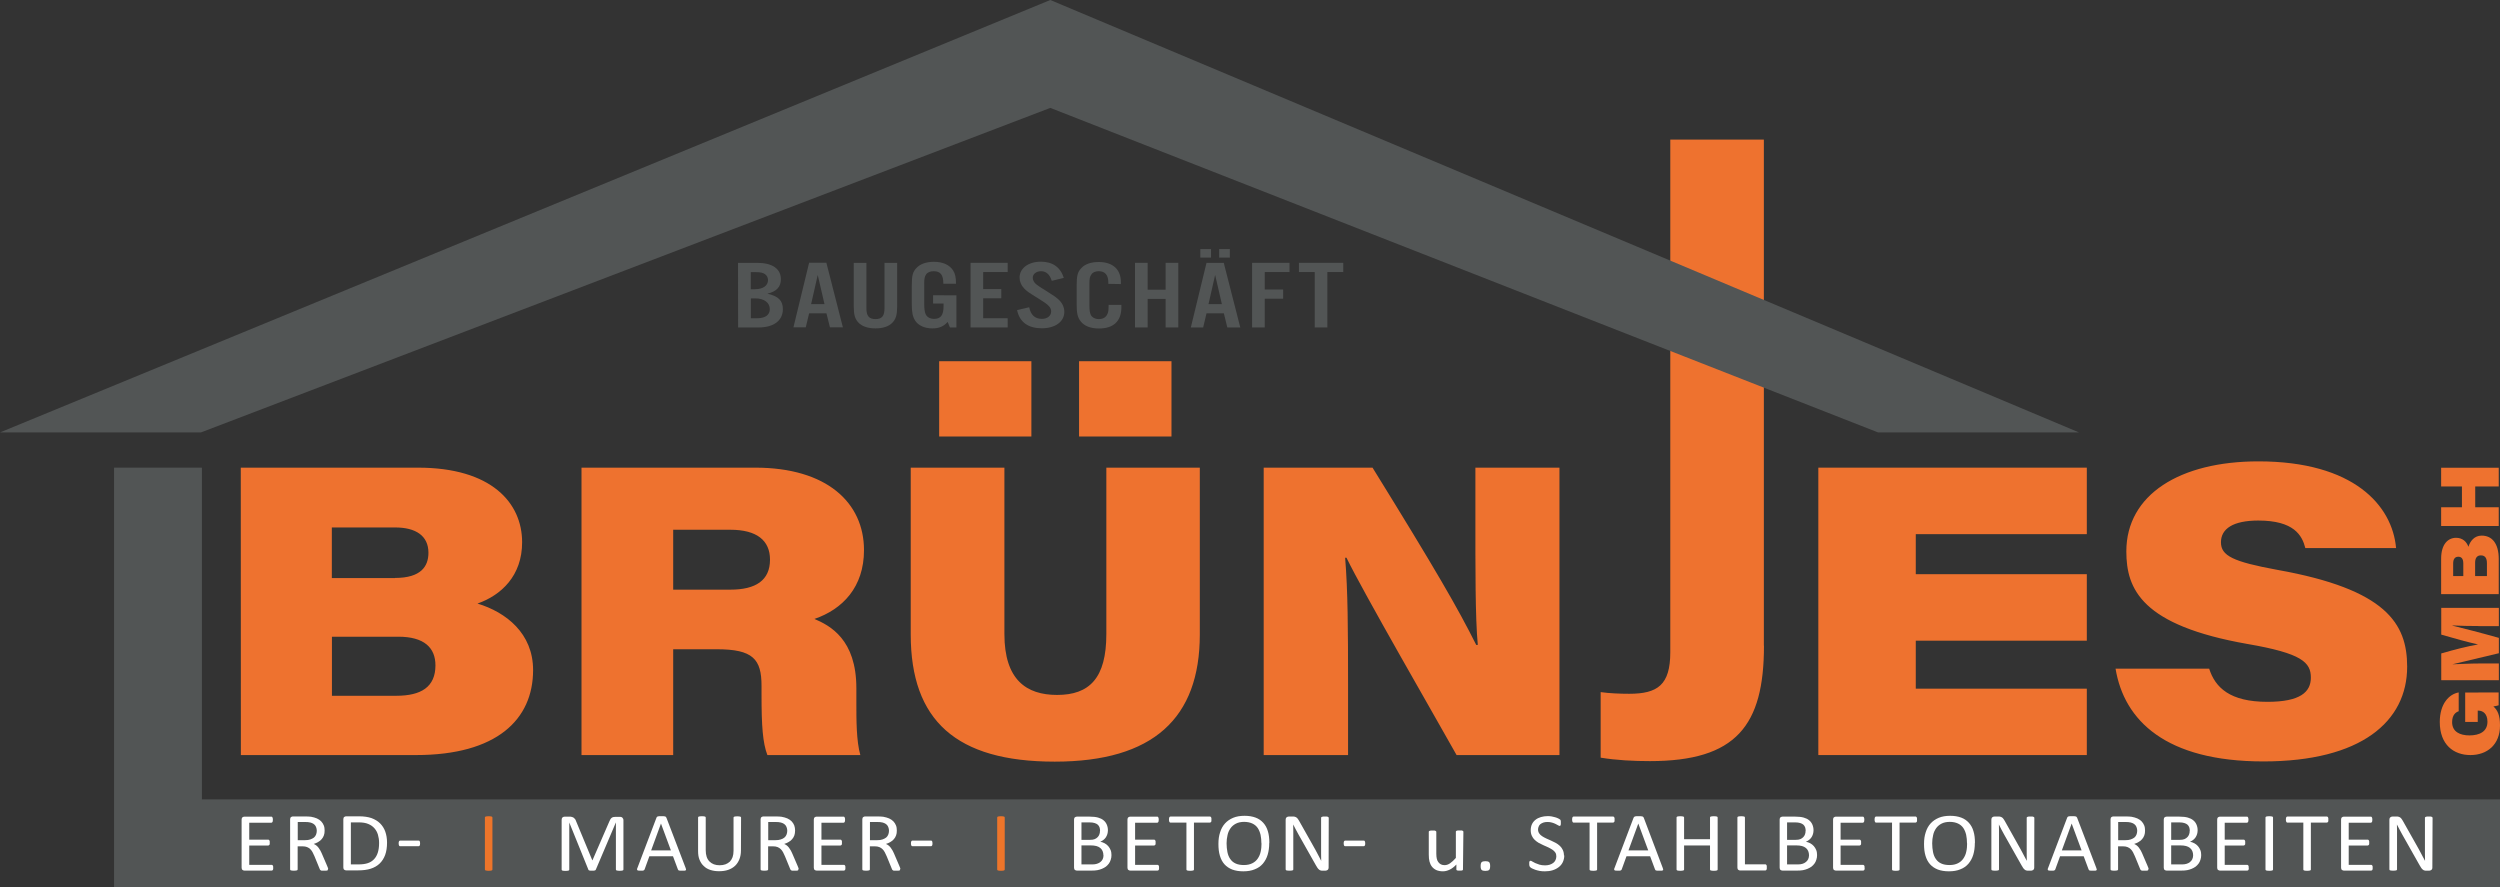
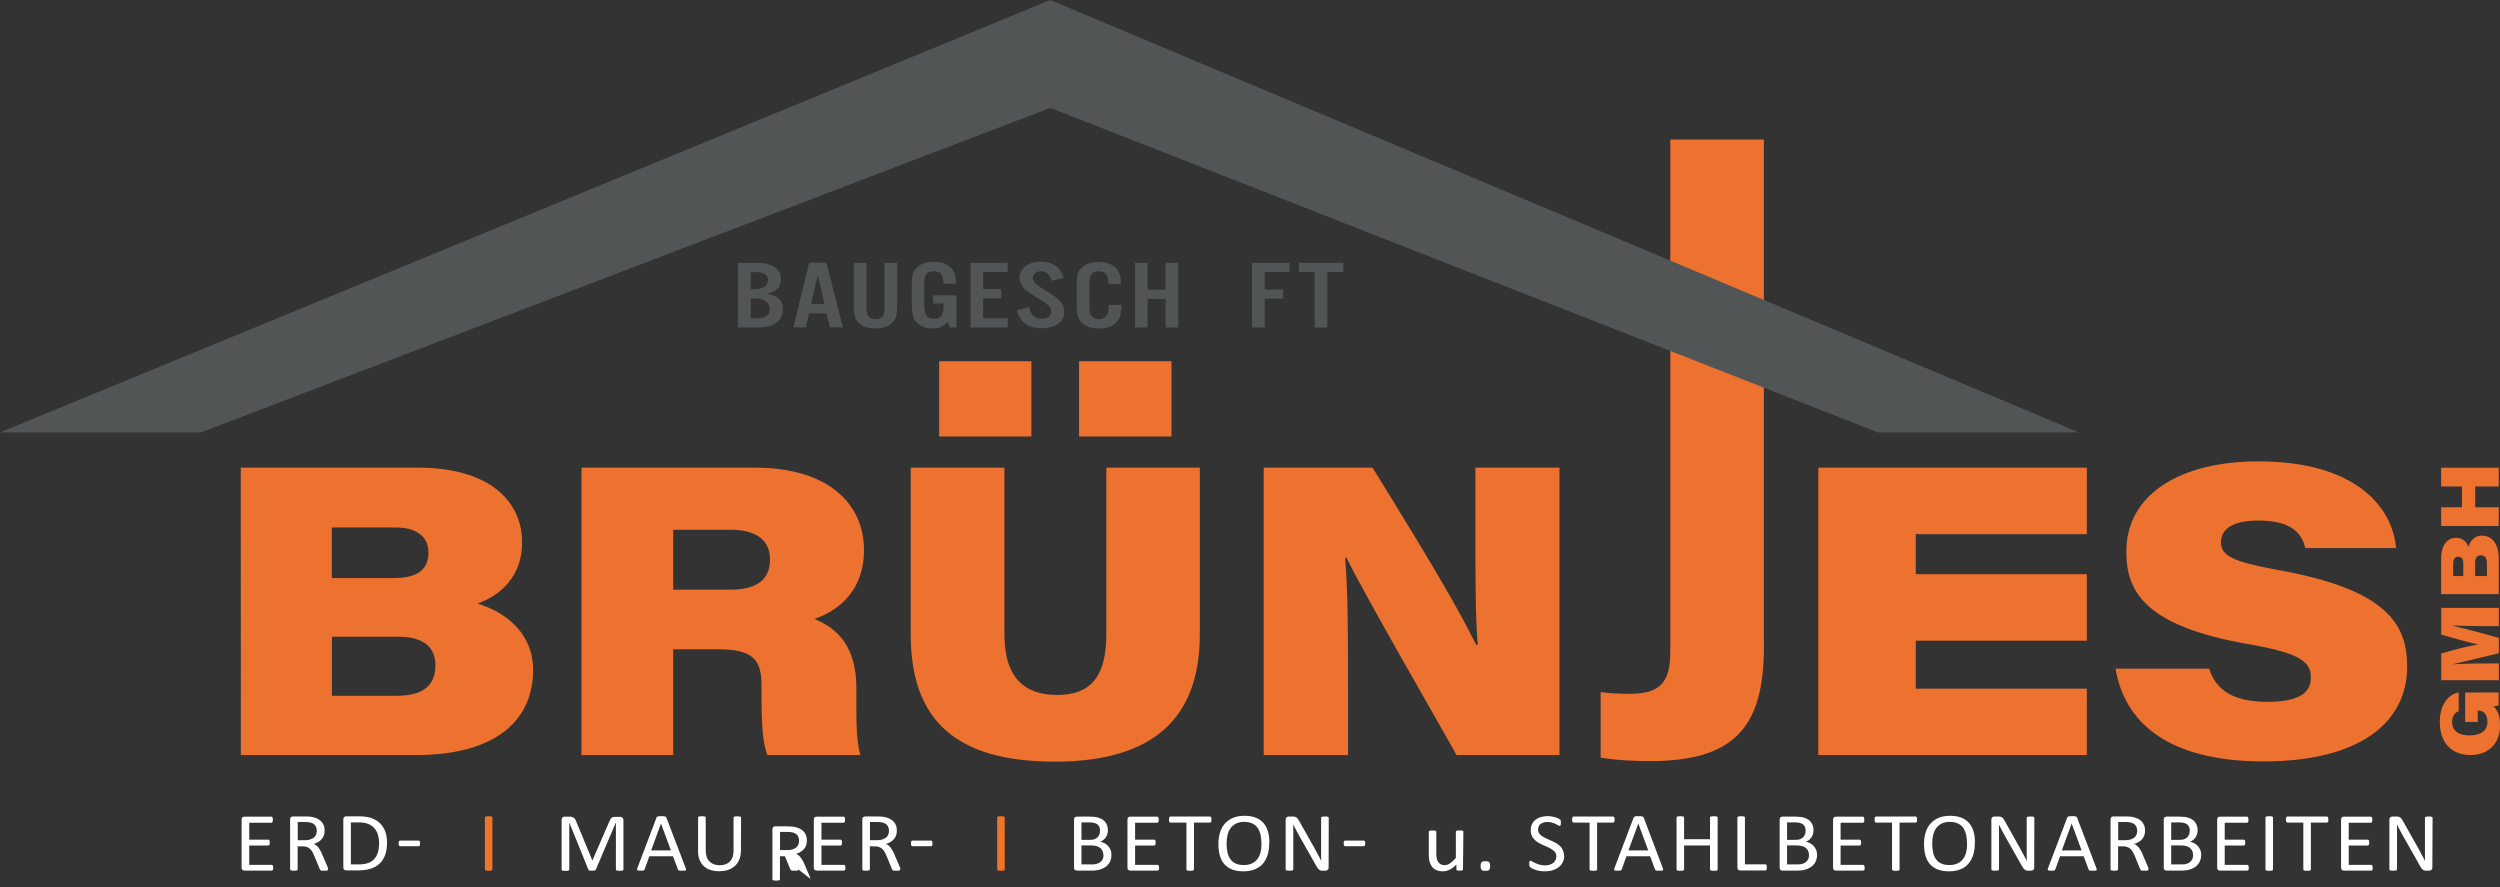
<svg xmlns="http://www.w3.org/2000/svg" id="Ebene_2" data-name="Ebene 2" viewBox="0 0 239.12 84.87">
  <rect x="0" y="0" width="239.12" height="84.87" fill="#333333" stroke="none" />
  <defs>
    <style>
      .cls-1 {
        fill: #fff;
      }

      .cls-2 {
        fill: #ee722f;
      }

      .cls-3 {
        fill: #ee752a;
      }

      .cls-4, .cls-5 {
        fill: none;
      }

      .cls-5 {
        clip-path: url(#clippath);
      }

      .cls-6 {
        fill: #525555;
      }
    </style>
    <clipPath id="clippath">
      <rect class="cls-4" width="239.12" height="84.87" />
    </clipPath>
  </defs>
  <g id="menu_content" data-name="menu content">
    <g>
-       <polygon class="cls-6" points="10.91 44.73 10.91 84.87 239.12 84.87 239.12 76.46 19.31 76.46 19.31 44.73 10.91 44.73" />
      <g class="cls-5">
        <path class="cls-1" d="m26.13,82.98s0,.09,0,.13c0,.04-.02.07-.03.09-.01.03-.03.04-.05.05-.02.01-.04.02-.06.02h-2.61c-.06,0-.13-.02-.18-.06-.06-.04-.09-.11-.09-.22v-4.6c0-.1.03-.18.09-.22.06-.04.12-.06.18-.06h2.58s.04,0,.06.02c.02.01.03.03.04.05.01.02.02.05.03.09,0,.04.01.08.01.13,0,.05,0,.09-.01.13,0,.04-.02.07-.03.09-.01.02-.03.04-.04.05-.02.01-.04.02-.06.02h-2.12v1.62h1.82s.04,0,.06.02c.02.01.04.03.05.05.01.02.02.05.03.09,0,.04,0,.08,0,.13s0,.09,0,.12c0,.04-.01.06-.03.08-.01.02-.03.04-.05.05-.02.01-.04.02-.06.02h-1.82v1.85h2.15s.04,0,.06.02c.02.01.03.03.05.05.01.02.02.05.03.09,0,.04,0,.08,0,.13" />
        <path class="cls-1" d="m31.36,83.16s0,.04-.01.06c0,.02-.03.03-.05.04-.03.01-.07.02-.12.02-.05,0-.12,0-.2,0-.07,0-.13,0-.18,0-.05,0-.08-.01-.11-.03-.03-.01-.05-.03-.07-.05-.02-.02-.03-.05-.04-.08l-.5-1.22c-.06-.14-.12-.26-.18-.38-.06-.12-.14-.22-.22-.3-.09-.09-.19-.15-.31-.2-.12-.05-.26-.07-.42-.07h-.48v2.2s0,.04-.02.06c-.01.02-.03.03-.06.04-.03,0-.06.02-.11.02-.05,0-.11.01-.17.01s-.13,0-.17-.01c-.05,0-.08-.01-.11-.02-.03-.01-.05-.02-.06-.04-.01-.02-.02-.03-.02-.06v-4.78c0-.1.03-.18.09-.22.06-.04.12-.06.18-.06h1.15c.14,0,.25,0,.34.01.09,0,.17.01.24.02.21.04.4.09.56.16.16.07.3.17.41.28.11.11.19.25.25.39.06.15.08.31.08.49s-.02.33-.07.46c-.05.14-.12.26-.21.36-.09.11-.2.2-.33.27-.13.08-.27.14-.43.19.09.04.17.09.24.14.07.06.14.12.2.2.06.08.12.17.18.27.06.1.11.22.17.35l.49,1.14c.04.1.06.16.08.2.01.04.02.07.02.09m-1.09-3.63c0-.2-.05-.37-.14-.51-.1-.14-.25-.24-.48-.3-.07-.02-.15-.03-.24-.04-.09,0-.2-.01-.35-.01h-.61v1.74h.71c.19,0,.36-.02.49-.07s.25-.1.35-.18c.09-.08.16-.17.2-.28.04-.11.07-.22.07-.35" />
        <path class="cls-1" d="m37.02,80.6c0,.45-.06.84-.18,1.17-.12.33-.3.61-.53.83-.23.22-.51.38-.85.49-.34.11-.74.16-1.2.16h-1.15c-.06,0-.13-.02-.18-.06-.06-.04-.09-.11-.09-.22v-4.61c0-.1.03-.18.09-.22.06-.04.12-.06.18-.06h1.23c.47,0,.87.06,1.19.17.32.12.6.28.82.5.22.22.39.48.5.79.11.31.17.66.17,1.05m-.76.03c0-.28-.04-.54-.11-.78-.07-.24-.19-.45-.34-.62-.16-.18-.35-.31-.59-.41-.24-.1-.54-.15-.92-.15h-.74v4.02h.74c.35,0,.64-.04.88-.12.24-.08.44-.21.6-.38.16-.17.28-.38.36-.64.08-.26.12-.56.12-.91" />
        <path class="cls-1" d="m40.18,80.67c0,.1-.01.18-.04.21-.02.04-.06.06-.11.06h-1.75c-.05,0-.09-.02-.11-.06-.02-.04-.04-.11-.04-.21s.01-.17.04-.21c.03-.04.06-.06.11-.06h1.75s.04,0,.06.01c.02,0,.03.02.05.05s.02.05.03.09c0,.03.01.08.01.13" />
        <path class="cls-3" d="m47.1,83.16s0,.04-.02.06c-.01.02-.03.03-.06.04-.03,0-.07.02-.11.02-.05,0-.1.01-.17.01s-.12,0-.17-.01c-.05,0-.08-.01-.11-.02-.03-.01-.05-.02-.06-.04-.01-.02-.02-.03-.02-.06v-4.96s0-.04.02-.06c.01-.02.04-.03.06-.04.03,0,.07-.02.11-.02.05,0,.1-.01.17-.01.07,0,.13,0,.17.01.05,0,.08.02.11.02.03.01.05.02.06.04.01.02.02.03.02.06" />
        <path class="cls-1" d="m59.63,83.16s0,.04-.02.06c-.01.02-.03.03-.06.04-.03,0-.07.02-.11.02-.04,0-.1.01-.17.01s-.12,0-.17-.01c-.05,0-.09-.01-.11-.02-.03-.01-.05-.02-.06-.04-.01-.02-.02-.03-.02-.06v-4.5h0l-1.92,4.52s-.02.03-.04.05c-.02.01-.04.03-.07.03-.03.01-.06.02-.11.02-.04,0-.09,0-.14,0-.06,0-.11,0-.15,0-.04,0-.08-.01-.1-.02-.03,0-.05-.02-.07-.03-.02-.01-.03-.03-.03-.04l-1.83-4.52h0v4.5s0,.04-.02.06c-.01.02-.03.03-.06.04-.03,0-.07.02-.11.02-.05,0-.11.01-.18.01s-.13,0-.17-.01c-.05,0-.08-.01-.11-.02-.03-.01-.05-.02-.06-.04-.01-.02-.02-.03-.02-.06v-4.75c0-.11.03-.19.09-.24.06-.05.13-.07.21-.07h.44c.09,0,.17,0,.24.03.07.02.13.04.18.08s.09.08.13.13c.04.05.06.12.09.19l1.55,3.74h.02l1.62-3.73c.03-.08.07-.15.1-.2.04-.06.08-.1.12-.13.05-.03.09-.06.15-.07.05-.01.12-.02.19-.02h.46s.08,0,.12.02c.04.01.07.03.1.06.03.03.05.06.07.1.02.04.03.09.03.14" />
        <path class="cls-1" d="m65.58,83.02c.02.06.03.11.04.14,0,.04-.01.06-.03.08-.02.02-.06.03-.11.04-.05,0-.12,0-.21,0s-.16,0-.21,0c-.05,0-.09-.01-.12-.02-.03,0-.05-.02-.06-.04-.01-.02-.03-.04-.04-.06l-.47-1.26h-2.26l-.45,1.24s-.02.04-.03.06c-.01.02-.03.03-.06.05-.03.01-.06.02-.11.03-.05,0-.11,0-.19,0s-.15,0-.2-.01c-.05,0-.09-.02-.11-.04-.02-.02-.03-.05-.03-.08,0-.04.01-.08.04-.14l1.82-4.8s.03-.05.04-.07c.02-.02.05-.03.08-.05.04-.01.08-.02.13-.02.06,0,.13,0,.21,0s.16,0,.22,0c.06,0,.11.01.14.02.04.01.07.03.08.05.02.02.04.05.05.07m-.52.56h0l-.94,2.57h1.89l-.95-2.57Z" />
        <path class="cls-1" d="m70.87,81.35c0,.31-.05.59-.15.84-.1.24-.23.45-.41.62-.18.17-.4.3-.66.39-.26.09-.55.13-.88.13-.3,0-.57-.04-.82-.12-.25-.08-.46-.2-.63-.37-.18-.16-.31-.36-.41-.6-.1-.24-.14-.52-.14-.84v-3.2s0-.04.02-.06c.01-.02.03-.03.06-.04.03,0,.07-.02.11-.02.05,0,.1-.01.18-.01.07,0,.12,0,.17.01.05,0,.08.01.11.02.03.01.05.02.06.04.01.02.02.03.02.06v3.12c0,.24.03.45.09.63.06.18.15.33.27.45.12.12.26.21.42.27.16.06.35.09.55.09s.4-.03.56-.09c.16-.06.3-.15.42-.26.11-.12.2-.26.26-.43.06-.17.09-.38.09-.61v-3.16s0-.04.02-.06c.01-.02.03-.03.06-.04.03,0,.07-.02.11-.02.05,0,.1-.01.17-.01.07,0,.12,0,.17.01.05,0,.08.01.11.02.03.01.05.02.06.04.01.02.02.03.02.06" />
-         <path class="cls-1" d="m76.36,83.16s0,.04-.01.06c0,.02-.03.03-.05.04-.03.01-.07.02-.12.02-.05,0-.12,0-.2,0-.07,0-.13,0-.18,0-.05,0-.08-.01-.11-.03-.03-.01-.05-.03-.07-.05-.02-.02-.03-.05-.04-.08l-.5-1.22c-.06-.14-.12-.26-.18-.38-.06-.12-.14-.22-.22-.3-.09-.09-.19-.15-.31-.2-.12-.05-.26-.07-.42-.07h-.48v2.2s0,.04-.02.06c-.01.02-.03.03-.06.04-.03,0-.06.02-.11.02-.05,0-.11.01-.17.01s-.13,0-.17-.01c-.05,0-.08-.01-.11-.02-.03-.01-.05-.02-.06-.04-.01-.02-.02-.03-.02-.06v-4.78c0-.1.03-.18.09-.22.06-.04.12-.06.18-.06h1.15c.14,0,.25,0,.34.01.09,0,.17.01.24.02.21.04.4.09.56.16.16.07.3.17.41.28.11.11.19.25.25.39.05.15.08.31.08.49s-.03.33-.07.46c-.05.14-.12.26-.21.36-.09.11-.2.2-.33.27-.13.08-.27.14-.43.19.09.04.17.09.24.14.07.06.14.12.2.2.06.08.12.17.18.27.06.1.11.22.17.35l.49,1.14c.04.1.06.16.08.2.01.04.02.07.02.09m-1.09-3.63c0-.2-.05-.37-.14-.51-.1-.14-.25-.24-.48-.3-.07-.02-.15-.03-.24-.04-.09,0-.2-.01-.35-.01h-.61v1.74h.71c.19,0,.35-.02.49-.07.14-.04.25-.1.35-.18.09-.08.16-.17.2-.28.04-.11.07-.22.07-.35" />
+         <path class="cls-1" d="m76.36,83.16s0,.04-.01.06c0,.02-.03.03-.05.04-.03.01-.07.02-.12.02-.05,0-.12,0-.2,0-.07,0-.13,0-.18,0-.05,0-.08-.01-.11-.03-.03-.01-.05-.03-.07-.05-.02-.02-.03-.05-.04-.08l-.5-1.22h-.48v2.2s0,.04-.02.06c-.01.02-.03.03-.06.04-.03,0-.06.02-.11.02-.05,0-.11.01-.17.01s-.13,0-.17-.01c-.05,0-.08-.01-.11-.02-.03-.01-.05-.02-.06-.04-.01-.02-.02-.03-.02-.06v-4.78c0-.1.03-.18.09-.22.06-.04.12-.06.18-.06h1.15c.14,0,.25,0,.34.01.09,0,.17.01.24.02.21.04.4.09.56.16.16.07.3.17.41.28.11.11.19.25.25.39.05.15.08.31.08.49s-.03.33-.07.46c-.05.14-.12.26-.21.36-.09.11-.2.2-.33.27-.13.08-.27.14-.43.19.09.04.17.09.24.14.07.06.14.12.2.2.06.08.12.17.18.27.06.1.11.22.17.35l.49,1.14c.04.1.06.16.08.2.01.04.02.07.02.09m-1.09-3.63c0-.2-.05-.37-.14-.51-.1-.14-.25-.24-.48-.3-.07-.02-.15-.03-.24-.04-.09,0-.2-.01-.35-.01h-.61v1.74h.71c.19,0,.35-.02.49-.07.14-.04.25-.1.35-.18.09-.08.16-.17.2-.28.04-.11.07-.22.07-.35" />
        <path class="cls-1" d="m80.86,82.98s0,.09,0,.13c0,.04-.02.07-.03.09-.01.03-.03.04-.05.05-.02.01-.04.02-.06.02h-2.61c-.06,0-.13-.02-.18-.06-.06-.04-.09-.11-.09-.22v-4.6c0-.1.03-.18.09-.22.06-.04.12-.06.18-.06h2.58s.04,0,.06.02c.02.01.03.03.04.05.01.02.02.05.03.09,0,.04.01.08.01.13,0,.05,0,.09-.01.13,0,.04-.02.07-.03.09-.01.02-.03.04-.04.05-.02.01-.04.02-.06.02h-2.12v1.62h1.82s.04,0,.06.02c.02.01.04.03.05.05.01.02.02.05.03.09,0,.04,0,.08,0,.13s0,.09,0,.12c0,.04-.01.06-.03.08-.01.02-.03.04-.05.05-.02.01-.04.02-.06.02h-1.82v1.85h2.15s.04,0,.06.02c.02.01.03.03.05.05.01.02.02.05.03.09,0,.04,0,.08,0,.13" />
        <path class="cls-1" d="m86.09,83.16s0,.04-.01.06c0,.02-.03.03-.05.04-.03.01-.07.02-.12.02-.05,0-.12,0-.2,0-.07,0-.13,0-.18,0-.05,0-.08-.01-.11-.03-.03-.01-.05-.03-.07-.05-.02-.02-.03-.05-.04-.08l-.5-1.22c-.06-.14-.12-.26-.18-.38-.06-.12-.14-.22-.22-.3-.09-.09-.19-.15-.31-.2-.12-.05-.26-.07-.42-.07h-.48v2.2s0,.04-.02.06c-.01.02-.03.03-.06.04-.03,0-.06.02-.11.02-.05,0-.1.01-.17.01s-.13,0-.17-.01c-.05,0-.08-.01-.11-.02-.03-.01-.05-.02-.06-.04-.01-.02-.02-.03-.02-.06v-4.78c0-.1.03-.18.09-.22.06-.04.12-.06.18-.06h1.15c.14,0,.25,0,.34.01.09,0,.17.01.24.02.21.04.4.09.56.16.16.07.3.17.41.28.11.11.19.25.25.39.06.15.08.31.08.49s-.02.33-.07.46c-.05.14-.12.26-.21.36-.09.11-.2.2-.33.27-.13.08-.27.14-.43.19.09.04.17.09.24.14.07.06.14.12.2.2.06.08.12.17.18.27.06.1.11.22.17.35l.49,1.14c.04.1.06.16.08.2.01.04.02.07.02.09m-1.09-3.63c0-.2-.05-.37-.14-.51-.1-.14-.25-.24-.48-.3-.07-.02-.15-.03-.24-.04-.09,0-.2-.01-.35-.01h-.61v1.74h.71c.19,0,.36-.02.49-.07s.25-.1.35-.18c.09-.08.16-.17.2-.28.04-.11.07-.22.07-.35" />
        <path class="cls-1" d="m89.19,80.67c0,.1-.01.18-.04.21-.03.04-.06.06-.11.06h-1.76c-.05,0-.09-.02-.11-.06-.02-.04-.04-.11-.04-.21s.01-.17.04-.21c.03-.04.06-.06.11-.06h1.76s.04,0,.06.01c.02,0,.03.02.05.05s.02.05.03.09c0,.03.01.08.01.13" />
        <path class="cls-3" d="m96.1,83.16s0,.04-.02.06c-.01.02-.03.03-.06.04-.03,0-.07.02-.11.02-.05,0-.11.01-.17.01s-.12,0-.17-.01c-.05,0-.08-.01-.11-.02-.03-.01-.05-.02-.06-.04-.01-.02-.02-.03-.02-.06v-4.96s0-.04.02-.06c.01-.02.03-.03.06-.04.03,0,.07-.02.11-.02.05,0,.1-.01.17-.01.07,0,.13,0,.17.01.05,0,.08.02.11.02.03.01.05.02.06.04.01.02.02.03.02.06" />
        <path class="cls-1" d="m106.31,81.78c0,.16-.02.31-.07.45-.04.14-.1.26-.18.37-.08.11-.17.2-.28.29-.11.08-.24.15-.38.21-.14.06-.29.1-.44.13s-.34.04-.54.04h-1.42c-.06,0-.13-.02-.18-.06-.06-.04-.09-.11-.09-.22v-4.6c0-.1.03-.18.09-.22.06-.04.12-.06.18-.06h1.23c.32,0,.59.03.8.09.21.06.38.14.52.26.14.11.24.25.31.41.07.16.11.34.11.55,0,.12-.02.24-.05.35-.03.11-.08.21-.14.31-.06.09-.14.18-.23.25-.09.07-.2.14-.31.18.15.03.29.08.42.15.13.07.24.16.34.27.1.11.17.24.23.38.06.15.08.31.08.48m-1.09-2.31c0-.13-.02-.24-.05-.34-.04-.1-.09-.19-.17-.26-.08-.07-.18-.12-.31-.16-.12-.04-.29-.06-.5-.06h-.75v1.67h.82c.19,0,.34-.02.45-.07.11-.05.21-.11.28-.19.08-.08.13-.17.17-.28.04-.11.05-.21.05-.33m.33,2.35c0-.15-.03-.29-.08-.41-.05-.12-.13-.22-.23-.3-.1-.08-.22-.14-.37-.18-.15-.04-.34-.06-.56-.06h-.86v1.82h1.05c.16,0,.31-.02.43-.06.12-.04.23-.09.33-.17.09-.07.17-.16.22-.27.05-.11.08-.24.08-.38" />
        <path class="cls-1" d="m110.86,82.98s0,.09,0,.13c0,.04-.02.07-.03.09-.01.03-.03.04-.05.05-.02.01-.04.02-.06.02h-2.61c-.06,0-.13-.02-.18-.06-.06-.04-.09-.11-.09-.22v-4.6c0-.1.03-.18.09-.22.06-.04.12-.06.18-.06h2.58s.04,0,.06.02c.02.01.03.03.04.05.01.02.02.05.03.09,0,.04.01.08.01.13,0,.05,0,.09-.01.13,0,.04-.02.07-.03.09-.01.02-.03.04-.04.05-.02.01-.04.02-.06.02h-2.12v1.62h1.82s.04,0,.06.02c.02.01.04.03.05.05.01.02.02.05.03.09,0,.04,0,.08,0,.13s0,.09,0,.12c0,.04-.01.06-.03.08-.01.02-.03.04-.05.05-.02.01-.04.02-.06.02h-1.82v1.85h2.15s.04,0,.06.02c.02.01.03.03.05.05.01.02.02.05.03.09,0,.04,0,.08,0,.13" />
        <path class="cls-1" d="m115.87,78.39c0,.05,0,.1,0,.13,0,.04-.01.07-.03.09-.01.02-.03.04-.05.05-.02.01-.04.02-.06.02h-1.53v4.48s0,.04-.02.06c-.01.02-.03.03-.06.04-.03,0-.07.02-.11.02-.05,0-.1.01-.17.01s-.13,0-.17-.01c-.05,0-.09-.02-.11-.02-.03-.01-.05-.02-.06-.04-.01-.02-.02-.03-.02-.06v-4.48h-1.53s-.04,0-.06-.02c-.02-.01-.03-.03-.04-.05-.01-.02-.02-.05-.03-.09,0-.04-.01-.08-.01-.13s0-.1.01-.13c0-.04.02-.07.03-.09.01-.02.03-.04.04-.05.02-.01.04-.02.06-.02h3.78s.04,0,.06.02c.02.01.03.03.05.05.01.03.02.06.03.09,0,.04,0,.08,0,.13" />
        <path class="cls-1" d="m121.4,80.62c0,.42-.05.8-.15,1.13-.1.34-.26.62-.46.86-.21.24-.46.42-.78.54-.31.13-.67.19-1.09.19s-.76-.06-1.06-.17c-.3-.12-.54-.28-.74-.5s-.34-.49-.44-.82c-.1-.33-.14-.7-.14-1.13s.05-.78.16-1.11c.1-.33.26-.62.47-.85.21-.23.47-.41.78-.54.31-.13.67-.19,1.09-.19s.75.06,1.05.17c.3.11.54.28.74.5.2.22.35.49.44.81.1.32.14.69.14,1.11m-.76.05c0-.29-.03-.57-.08-.82-.06-.25-.15-.47-.27-.65-.13-.19-.3-.33-.51-.43-.21-.1-.48-.16-.79-.16s-.58.06-.79.17c-.21.11-.39.26-.52.45-.13.19-.23.4-.28.65-.06.25-.09.51-.09.78,0,.3.03.58.08.84.05.25.14.48.27.66.13.19.29.33.51.43.21.1.48.15.8.15s.58-.06.8-.17c.22-.11.39-.26.52-.45.13-.19.23-.41.28-.66.06-.25.08-.52.08-.79" />
        <path class="cls-1" d="m127.08,82.98c0,.05-.01.1-.03.14-.02.04-.04.07-.07.09-.03.02-.06.04-.1.05-.04.01-.08.02-.11.02h-.24c-.08,0-.14,0-.2-.02-.06-.01-.11-.04-.16-.08-.05-.04-.1-.09-.15-.16-.05-.07-.1-.15-.16-.26l-1.66-2.94c-.09-.15-.17-.31-.26-.48-.09-.17-.17-.33-.25-.48h0c0,.19.01.39.01.58,0,.2,0,.4,0,.6v3.12s0,.04-.02.05c-.01.02-.03.03-.06.04-.03,0-.06.02-.11.02-.05,0-.1.01-.18.01s-.13,0-.17-.01c-.05,0-.08-.02-.11-.02s-.05-.02-.06-.04c-.01-.02-.02-.04-.02-.05v-4.76c0-.11.03-.18.1-.23.06-.05.13-.07.21-.07h.36c.08,0,.15,0,.21.02.06.02.11.04.15.07.05.03.09.07.13.13.04.06.09.12.13.2l1.28,2.27c.08.14.15.27.23.41.07.13.14.26.21.39.07.13.13.25.2.38.07.12.13.25.19.37h0c0-.21,0-.43-.01-.66,0-.23,0-.45,0-.66v-2.8s0-.04.02-.05c.01-.02.03-.03.06-.04.03-.01.07-.02.11-.03.05,0,.11,0,.18,0,.07,0,.12,0,.17,0,.05,0,.08.02.11.03.03.01.05.03.06.04.01.02.02.04.02.05" />
        <path class="cls-1" d="m130.58,80.67c0,.1-.01.18-.04.21-.03.04-.06.06-.11.06h-1.76c-.05,0-.09-.02-.11-.06-.02-.04-.04-.11-.04-.21s.01-.17.04-.21c.03-.04.06-.06.11-.06h1.76s.04,0,.06.01c.02,0,.03.02.05.05.01.02.02.05.03.09s.01.08.01.13" />
        <path class="cls-1" d="m139.93,83.16s0,.04-.01.05c-.01.02-.03.03-.05.04-.03.01-.06.02-.1.02-.04,0-.09,0-.15,0-.07,0-.12,0-.16,0-.04,0-.07-.01-.1-.02-.02-.01-.04-.02-.05-.04,0-.01-.01-.03-.01-.05v-.47c-.22.23-.43.39-.64.49-.21.1-.42.16-.64.16-.25,0-.46-.04-.64-.12-.17-.08-.31-.19-.42-.33-.11-.14-.18-.3-.23-.48s-.07-.4-.07-.67v-2.18s0-.04.02-.05c.01-.02.03-.03.06-.04.03-.01.06-.02.11-.03.05,0,.1,0,.17,0s.12,0,.17,0c.05,0,.08.01.11.03.03.01.05.03.06.04.01.01.02.03.02.05v2.09c0,.21.02.38.05.5.03.13.08.23.15.32.07.09.15.16.25.21.1.05.22.07.35.07.17,0,.35-.06.52-.18.17-.12.36-.29.55-.51v-2.51s0-.04.02-.05c.01-.02.03-.03.06-.04.03-.01.06-.02.11-.03.04,0,.1,0,.17,0s.12,0,.17,0c.05,0,.08.01.11.03.03.01.04.03.06.04.01.01.02.03.02.05" />
        <path class="cls-1" d="m142.53,82.83c0,.19-.03.31-.1.38-.07.06-.19.09-.36.09s-.28-.03-.35-.09c-.07-.06-.1-.18-.1-.37s.03-.31.1-.38c.07-.06.19-.09.36-.09s.28.03.35.09c.06.06.1.18.1.37" />
        <path class="cls-1" d="m149.62,81.81c0,.24-.05.46-.14.65-.09.19-.22.35-.39.48-.17.13-.36.23-.59.3-.22.07-.47.1-.73.1-.18,0-.35-.01-.51-.04-.16-.03-.29-.07-.42-.11-.12-.04-.22-.09-.31-.13-.08-.05-.14-.08-.17-.12-.03-.03-.06-.07-.07-.12-.02-.05-.02-.11-.02-.2,0-.06,0-.11,0-.14,0-.04.01-.07.03-.09.01-.03.03-.04.04-.05.02-.01.04-.01.06-.01.04,0,.09.02.16.07.07.04.16.09.28.15.11.05.25.1.4.15.16.05.34.07.55.07.16,0,.3-.02.43-.06.13-.04.24-.1.34-.17.09-.07.17-.16.22-.27.05-.11.08-.23.08-.36,0-.15-.03-.27-.1-.37s-.16-.2-.28-.27c-.12-.08-.25-.15-.39-.22-.15-.06-.3-.13-.45-.2-.15-.07-.3-.14-.45-.22-.14-.08-.27-.18-.39-.29-.12-.11-.21-.24-.28-.39-.07-.15-.11-.33-.11-.54s.04-.41.12-.58c.08-.17.2-.31.34-.42.15-.12.32-.2.52-.26.2-.06.42-.09.66-.09.12,0,.24.01.36.03.12.02.24.05.34.08.11.03.2.07.29.11.08.04.14.08.17.1.03.02.04.04.05.06,0,.01.02.03.02.06,0,.02.01.05.01.08,0,.03,0,.07,0,.12s0,.09,0,.13c0,.04-.01.07-.02.09,0,.02-.02.04-.04.06-.02.01-.03.02-.05.02-.03,0-.08-.02-.15-.06-.07-.04-.14-.08-.24-.13-.1-.05-.21-.09-.34-.13-.13-.04-.28-.06-.44-.06-.15,0-.28.02-.4.06-.11.04-.2.09-.28.15-.07.06-.13.14-.16.23-.04.09-.06.18-.06.28,0,.14.04.27.11.37.07.1.16.2.28.27.12.08.25.15.4.22.15.07.3.13.45.2.15.07.3.14.45.22.15.08.28.18.4.29.12.11.21.24.28.39.07.15.11.33.11.53" />
        <path class="cls-1" d="m154.43,78.39c0,.05,0,.1,0,.13,0,.04-.01.07-.03.09-.01.02-.03.04-.05.05-.02.01-.04.02-.06.02h-1.53v4.48s0,.04-.02.06c-.01.02-.03.03-.06.04-.03,0-.07.02-.11.02-.05,0-.1.01-.17.01-.07,0-.13,0-.17-.01-.05,0-.09-.02-.11-.02-.03-.01-.05-.02-.06-.04-.01-.02-.02-.03-.02-.06v-4.48h-1.53s-.04,0-.06-.02c-.02-.01-.03-.03-.04-.05-.01-.02-.02-.05-.03-.09,0-.04-.01-.08-.01-.13s0-.1.01-.13c0-.04.02-.07.03-.09.01-.02.03-.04.04-.05.02-.01.04-.02.06-.02h3.78s.04,0,.06.02c.02.01.03.03.05.05.01.03.02.06.03.09,0,.04,0,.08,0,.13" />
        <path class="cls-1" d="m159.04,83.02c.02.06.03.11.04.14,0,.04,0,.06-.03.08-.02.02-.06.03-.11.04-.05,0-.12,0-.21,0s-.16,0-.21,0c-.05,0-.09-.01-.12-.02-.03,0-.05-.02-.06-.04-.01-.02-.03-.04-.04-.06l-.47-1.26h-2.26l-.45,1.24s-.02.04-.03.06c-.01.02-.03.03-.06.05-.03.01-.07.02-.11.03-.05,0-.11,0-.19,0s-.15,0-.2-.01c-.05,0-.09-.02-.11-.04-.02-.02-.03-.05-.03-.08,0-.04.01-.08.04-.14l1.82-4.8s.03-.05.05-.07c.02-.02.04-.03.08-.05.03-.01.08-.02.13-.02.05,0,.12,0,.21,0,.09,0,.16,0,.22,0,.06,0,.11.01.14.02.04.01.07.03.09.05.02.02.03.05.05.07m-.52.56h0l-.94,2.57h1.89l-.95-2.57Z" />
        <path class="cls-1" d="m164.29,83.16s0,.04-.02.06c-.01.02-.03.03-.06.04-.03,0-.07.02-.11.02-.05,0-.1.01-.17.01-.07,0-.13,0-.18-.01-.04,0-.08-.01-.11-.02-.03-.01-.05-.02-.06-.04-.01-.02-.02-.03-.02-.06v-2.29h-2.48v2.29s0,.04-.02.06c-.01.02-.03.03-.06.04-.03,0-.07.02-.11.02-.05,0-.1.01-.17.01-.07,0-.12,0-.17-.01-.05,0-.09-.01-.11-.02-.03-.01-.05-.02-.06-.04-.01-.02-.02-.03-.02-.06v-4.96s0-.04.02-.06c.01-.02.03-.03.06-.04.03,0,.07-.02.11-.02.05,0,.11-.01.17-.01.07,0,.13,0,.17.01.05,0,.08.02.11.02.03.01.05.02.06.04.01.02.02.03.02.06v2.07h2.48v-2.07s0-.04.02-.06c.01-.02.03-.03.06-.04.03,0,.06-.02.11-.02.05,0,.1-.01.18-.01.07,0,.12,0,.17.01.05,0,.08.02.11.02.03.01.05.02.06.04.01.02.02.03.02.06" />
        <path class="cls-1" d="m168.99,82.96c0,.05,0,.1,0,.13,0,.04-.01.07-.03.09-.01.03-.03.05-.05.06-.02.01-.04.02-.06.02h-2.4c-.06,0-.13-.02-.18-.06-.06-.04-.09-.11-.09-.22v-4.78s0-.04.02-.06c.01-.02.03-.03.06-.04.03-.01.07-.02.11-.02.05,0,.11-.01.17-.01.07,0,.13,0,.17.01.05,0,.08.01.11.02.03,0,.05.02.06.04.01.02.02.04.02.06v4.47h1.95s.05,0,.06.02c.02.01.03.03.05.05.01.02.02.05.03.09,0,.04,0,.08,0,.14" />
        <path class="cls-1" d="m173.8,81.78c0,.16-.02.31-.07.45-.04.14-.1.26-.18.37-.08.11-.17.2-.28.29-.11.08-.24.15-.38.21-.14.06-.29.1-.44.13-.16.03-.34.04-.54.04h-1.42c-.06,0-.13-.02-.18-.06-.06-.04-.09-.11-.09-.22v-4.6c0-.1.03-.18.09-.22.06-.04.12-.06.18-.06h1.23c.33,0,.59.03.8.09.21.06.38.14.52.26.14.11.24.25.31.41.07.16.11.34.11.55,0,.12-.02.24-.05.35-.03.11-.08.21-.14.31-.06.09-.14.18-.23.25-.09.07-.2.14-.31.18.15.03.29.08.42.15s.24.16.34.27c.1.11.17.24.23.38.06.15.08.31.08.48m-1.09-2.31c0-.13-.02-.24-.05-.34-.04-.1-.09-.19-.17-.26-.08-.07-.18-.12-.31-.16-.12-.04-.29-.06-.5-.06h-.75v1.67h.82c.19,0,.34-.02.45-.07.11-.05.21-.11.28-.19.08-.08.13-.17.17-.28.04-.11.05-.21.05-.33m.33,2.35c0-.15-.03-.29-.08-.41-.05-.12-.13-.22-.23-.3-.1-.08-.22-.14-.37-.18-.15-.04-.34-.06-.56-.06h-.86v1.82h1.05c.16,0,.31-.02.43-.06.12-.04.23-.09.32-.17.09-.07.17-.16.22-.27.05-.11.08-.24.08-.38" />
        <path class="cls-1" d="m178.35,82.98s0,.09,0,.13c0,.04-.02.07-.03.09-.01.03-.03.04-.05.05-.02.01-.04.02-.06.02h-2.61c-.06,0-.13-.02-.18-.06-.06-.04-.09-.11-.09-.22v-4.6c0-.1.03-.18.09-.22.06-.04.12-.06.18-.06h2.58s.04,0,.06.02c.02.01.03.03.04.05.01.02.02.05.03.09,0,.04.01.08.01.13,0,.05,0,.09-.01.13,0,.04-.02.07-.03.09-.01.02-.03.04-.04.05-.02.01-.04.02-.06.02h-2.13v1.62h1.82s.04,0,.06.02c.02.01.04.03.05.05.01.02.02.05.03.09,0,.04,0,.08,0,.13s0,.09,0,.12c0,.04-.01.06-.03.08-.01.02-.03.04-.05.05-.02.01-.04.02-.06.02h-1.82v1.85h2.15s.04,0,.06.02c.02.01.03.03.05.05.02.02.03.05.03.09,0,.04,0,.08,0,.13" />
        <path class="cls-1" d="m183.36,78.39c0,.05,0,.1,0,.13,0,.04-.01.07-.03.09-.01.02-.03.04-.05.05-.02.01-.04.02-.06.02h-1.53v4.48s0,.04-.02.06c-.01.02-.03.03-.06.04-.03,0-.07.02-.11.02-.05,0-.1.01-.17.01-.07,0-.13,0-.17-.01-.05,0-.09-.02-.11-.02-.03-.01-.05-.02-.06-.04-.01-.02-.02-.03-.02-.06v-4.48h-1.53s-.04,0-.06-.02c-.02-.01-.03-.03-.04-.05s-.02-.05-.03-.09c0-.04-.01-.08-.01-.13s0-.1.01-.13c0-.04.02-.07.03-.09.01-.02.03-.04.04-.05.02-.01.04-.02.06-.02h3.78s.04,0,.06.02c.02.01.03.03.05.05.01.03.02.06.03.09,0,.04,0,.08,0,.13" />
        <path class="cls-1" d="m188.89,80.62c0,.42-.05.8-.15,1.13-.1.34-.26.62-.46.86-.21.24-.46.42-.78.54-.31.13-.67.19-1.09.19s-.76-.06-1.06-.17c-.3-.12-.54-.28-.74-.5s-.34-.49-.44-.82c-.1-.33-.14-.7-.14-1.13s.05-.78.16-1.11c.1-.33.26-.62.47-.85.21-.23.47-.41.78-.54.31-.13.67-.19,1.09-.19s.75.06,1.05.17c.3.11.54.28.74.5.2.22.35.49.44.81.1.32.14.69.14,1.11m-.76.05c0-.29-.03-.57-.08-.82-.06-.25-.15-.47-.27-.65-.13-.19-.3-.33-.51-.43-.21-.1-.48-.16-.79-.16s-.58.06-.79.17c-.21.11-.39.26-.52.45-.13.19-.23.4-.28.65-.06.25-.09.51-.09.78,0,.3.03.58.08.84.05.25.14.48.27.66.13.19.29.33.51.43.21.1.48.15.8.15s.58-.06.8-.17c.22-.11.39-.26.52-.45.13-.19.23-.41.28-.66.06-.25.08-.52.08-.79" />
        <path class="cls-1" d="m194.57,82.98c0,.05-.01.1-.03.14-.02.04-.04.07-.07.09-.03.02-.06.04-.1.05-.04.01-.08.02-.11.02h-.24c-.08,0-.14,0-.2-.02-.06-.01-.11-.04-.16-.08-.05-.04-.1-.09-.15-.16-.05-.07-.1-.15-.16-.26l-1.66-2.94c-.09-.15-.17-.31-.26-.48-.09-.17-.17-.33-.24-.48h0c0,.19.01.39.01.58,0,.2,0,.4,0,.6v3.12s0,.04-.02.05c-.01.02-.03.03-.06.04-.03,0-.06.02-.11.02-.05,0-.1.01-.18.01s-.13,0-.17-.01c-.05,0-.08-.02-.11-.02-.03,0-.05-.02-.06-.04-.01-.02-.02-.04-.02-.05v-4.76c0-.11.03-.18.09-.23.06-.05.13-.07.21-.07h.36c.08,0,.15,0,.21.02.06.02.11.04.15.07.05.03.09.07.13.13.04.06.09.12.13.2l1.27,2.27c.08.14.16.27.23.41.07.13.14.26.21.39.07.13.13.25.2.38.07.12.13.25.2.37h0c0-.21,0-.43-.01-.66,0-.23,0-.45,0-.66v-2.8s0-.04.02-.05c.01-.02.03-.03.06-.04.03-.01.07-.02.11-.03.05,0,.11,0,.18,0,.07,0,.12,0,.17,0,.05,0,.08.02.11.03.03.01.05.03.06.04.01.02.02.04.02.05" />
        <path class="cls-1" d="m200.51,83.02c.02.06.03.11.04.14,0,.04,0,.06-.03.08-.02.02-.06.03-.11.04-.05,0-.12,0-.21,0s-.16,0-.21,0c-.05,0-.09-.01-.12-.02-.03,0-.05-.02-.06-.04-.01-.02-.03-.04-.04-.06l-.47-1.26h-2.26l-.45,1.24s-.02.04-.03.06c-.01.02-.03.03-.06.05-.03.01-.06.02-.11.03-.05,0-.11,0-.19,0s-.15,0-.2-.01c-.05,0-.09-.02-.11-.04-.02-.02-.03-.05-.03-.08,0-.04.01-.08.04-.14l1.82-4.8s.03-.05.04-.07c.02-.02.05-.03.08-.05.03-.01.08-.02.13-.02.05,0,.12,0,.21,0s.16,0,.22,0c.06,0,.11.01.14.02.04.01.07.03.08.05.02.02.04.05.05.07m-.52.56h0l-.94,2.57h1.89l-.95-2.57Z" />
        <path class="cls-1" d="m205.48,83.16s0,.04-.01.06c0,.02-.03.03-.05.04-.03.01-.07.02-.12.02-.05,0-.12,0-.2,0-.07,0-.13,0-.18,0-.05,0-.08-.01-.11-.03-.03-.01-.05-.03-.07-.05-.02-.02-.03-.05-.04-.08l-.5-1.22c-.06-.14-.12-.26-.18-.38-.06-.12-.14-.22-.22-.3-.09-.09-.19-.15-.31-.2-.12-.05-.26-.07-.42-.07h-.48v2.2s0,.04-.02.06c-.01.02-.03.03-.06.04-.03,0-.06.02-.11.02-.05,0-.1.01-.17.01s-.13,0-.17-.01c-.05,0-.08-.01-.11-.02-.03-.01-.05-.02-.06-.04-.01-.02-.02-.03-.02-.06v-4.78c0-.1.03-.18.09-.22.06-.04.12-.06.18-.06h1.15c.14,0,.25,0,.34.01.09,0,.17.01.24.02.21.04.4.09.56.16.16.07.3.17.41.28s.19.25.25.39c.06.15.08.31.08.49s-.02.33-.07.46c-.05.14-.12.26-.21.36-.09.11-.2.2-.33.27-.13.08-.27.14-.43.19.09.04.17.09.24.14.07.06.14.12.2.2.06.08.12.17.18.27.06.1.11.22.17.35l.49,1.14c.04.1.06.16.08.2.01.04.02.07.02.09m-1.09-3.63c0-.2-.05-.37-.14-.51-.1-.14-.25-.24-.48-.3-.07-.02-.15-.03-.24-.04-.09,0-.2-.01-.35-.01h-.61v1.74h.71c.19,0,.36-.02.49-.07s.25-.1.35-.18c.09-.08.16-.17.2-.28.04-.11.07-.22.07-.35" />
        <path class="cls-1" d="m210.54,81.78c0,.16-.02.31-.07.45-.04.14-.1.26-.18.37-.08.11-.17.2-.28.29-.11.08-.24.15-.38.21-.14.06-.29.1-.44.13-.16.03-.34.04-.54.04h-1.42c-.06,0-.13-.02-.18-.06-.06-.04-.09-.11-.09-.22v-4.6c0-.1.03-.18.09-.22.06-.04.12-.06.18-.06h1.23c.33,0,.59.03.8.09.21.06.38.14.52.26.14.11.24.25.31.41.07.16.11.34.11.55,0,.12-.02.24-.05.35-.03.11-.08.21-.14.31-.06.09-.14.18-.23.25-.09.07-.2.14-.31.18.15.03.29.08.42.15s.24.16.34.27c.1.11.17.24.23.38.06.15.08.31.08.48m-1.09-2.31c0-.13-.02-.24-.05-.34-.04-.1-.09-.19-.17-.26-.08-.07-.18-.12-.31-.16-.12-.04-.29-.06-.5-.06h-.75v1.67h.82c.19,0,.34-.02.45-.07.11-.05.21-.11.28-.19.08-.08.13-.17.17-.28.04-.11.05-.21.05-.33m.33,2.35c0-.15-.03-.29-.08-.41-.05-.12-.13-.22-.23-.3-.1-.08-.22-.14-.37-.18-.15-.04-.34-.06-.56-.06h-.86v1.82h1.05c.16,0,.31-.02.43-.06.12-.04.23-.09.32-.17.09-.07.17-.16.22-.27.05-.11.08-.24.08-.38" />
        <path class="cls-1" d="m215.09,82.98s0,.09,0,.13c0,.04-.02.07-.03.09-.01.03-.03.04-.05.05-.02.01-.04.02-.06.02h-2.61c-.06,0-.13-.02-.18-.06-.06-.04-.09-.11-.09-.22v-4.6c0-.1.03-.18.09-.22.06-.04.12-.06.18-.06h2.58s.04,0,.06.02c.02.01.03.03.04.05.01.02.02.05.03.09,0,.04.01.08.01.13,0,.05,0,.09-.01.13,0,.04-.02.07-.03.09-.01.02-.03.04-.04.05-.02.01-.04.02-.06.02h-2.13v1.62h1.82s.04,0,.06.02c.02.01.04.03.05.05.01.02.02.05.03.09,0,.04,0,.08,0,.13s0,.09,0,.12c0,.04-.01.06-.03.08-.01.02-.03.04-.05.05-.02.01-.04.02-.06.02h-1.82v1.85h2.15s.04,0,.06.02c.02.01.03.03.05.05.02.02.03.05.03.09,0,.04,0,.08,0,.13" />
        <path class="cls-1" d="m217.41,83.16s0,.04-.02.06c-.01.02-.03.03-.06.04-.03,0-.07.02-.11.02-.05,0-.1.01-.17.01s-.13,0-.17-.01c-.05,0-.09-.01-.11-.02-.03-.01-.05-.02-.06-.04-.01-.02-.02-.03-.02-.06v-4.96s0-.04.02-.06c.01-.02.04-.03.06-.04.03,0,.07-.02.11-.02.05,0,.1-.01.17-.01.07,0,.13,0,.17.01.05,0,.08.02.11.02.03.01.05.02.06.04.01.02.02.03.02.06" />
        <path class="cls-1" d="m222.7,78.39c0,.05,0,.1,0,.13,0,.04-.01.07-.03.09-.01.02-.03.04-.05.05-.02.01-.04.02-.06.02h-1.53v4.48s0,.04-.02.06c-.01.02-.03.03-.06.04-.03,0-.07.02-.11.02-.05,0-.1.01-.17.01-.07,0-.13,0-.17-.01-.05,0-.09-.02-.11-.02-.03-.01-.05-.02-.06-.04-.01-.02-.02-.03-.02-.06v-4.48h-1.53s-.04,0-.06-.02c-.02-.01-.03-.03-.04-.05s-.02-.05-.03-.09c0-.04-.01-.08-.01-.13s0-.1.01-.13c0-.04.02-.07.03-.09.01-.02.03-.04.04-.05.02-.01.04-.02.06-.02h3.78s.04,0,.06.02c.02.01.03.03.05.05.01.03.02.06.03.09,0,.04,0,.08,0,.13" />
        <path class="cls-1" d="m226.94,82.98s0,.09,0,.13c0,.04-.02.07-.03.09-.01.03-.03.04-.05.05-.02.01-.04.02-.06.02h-2.61c-.06,0-.13-.02-.18-.06-.06-.04-.09-.11-.09-.22v-4.6c0-.1.03-.18.09-.22.06-.04.12-.06.18-.06h2.58s.04,0,.06.02c.02.01.03.03.04.05.01.02.02.05.03.09,0,.04.01.08.01.13,0,.05,0,.09-.01.13,0,.04-.02.07-.03.09-.01.02-.03.04-.04.05-.02.01-.04.02-.06.02h-2.12v1.62h1.82s.04,0,.06.02c.02.01.04.03.05.05.01.02.02.05.03.09,0,.04,0,.08,0,.13s0,.09,0,.12c0,.04-.01.06-.03.08-.01.02-.03.04-.05.05-.02.01-.04.02-.06.02h-1.82v1.85h2.15s.04,0,.06.02c.02.01.03.03.05.05.01.02.02.05.03.09,0,.04,0,.08,0,.13" />
        <path class="cls-1" d="m232.65,82.98c0,.05,0,.1-.03.14-.02.04-.04.07-.07.09-.03.02-.06.04-.1.05-.04.01-.08.02-.11.02h-.24c-.08,0-.14,0-.2-.02-.06-.01-.11-.04-.16-.08-.05-.04-.1-.09-.15-.16-.05-.07-.1-.15-.16-.26l-1.66-2.94c-.09-.15-.17-.31-.26-.48-.09-.17-.17-.33-.25-.48h0c0,.19.01.39.01.58,0,.2,0,.4,0,.6v3.12s0,.04-.02.05c-.01.02-.03.03-.06.04s-.06.02-.11.02c-.05,0-.1.01-.17.01s-.13,0-.18-.01c-.05,0-.08-.02-.11-.02s-.05-.02-.06-.04c-.01-.02-.02-.04-.02-.05v-4.76c0-.11.03-.18.1-.23.06-.05.13-.07.21-.07h.36c.08,0,.15,0,.21.02.06.02.11.04.15.07.05.03.09.07.13.13.04.06.09.12.13.2l1.28,2.27c.08.14.15.27.23.41.07.13.14.26.21.39.07.13.13.25.2.38.07.12.13.25.2.37h0c0-.21,0-.43-.01-.66,0-.23,0-.45,0-.66v-2.8s0-.04.02-.05c.01-.02.03-.03.06-.04.03-.01.07-.02.11-.03.05,0,.11,0,.18,0,.07,0,.12,0,.17,0,.05,0,.08.02.11.03.03.01.05.03.06.04.01.02.02.04.02.05" />
        <path class="cls-6" d="m70.59,25.14h1.81c1.47,0,2.29.56,2.29,1.57,0,.73-.41,1.17-1.29,1.38,1.06.24,1.48.67,1.48,1.48,0,1.09-.87,1.75-2.32,1.75h-1.96m1.64-3.66c.74,0,1.22-.34,1.22-.87,0-.23-.11-.44-.29-.57-.2-.14-.45-.19-.9-.19h-.46v1.64h.43Zm.18,2.78c.77,0,1.21-.31,1.21-.87,0-.62-.54-1.03-1.38-1.03h-.43v1.9h.61Z" />
        <path class="cls-6" d="m77.39,29.97l-.32,1.34h-1.18l1.5-6.18h1.65l1.58,6.18h-1.24l-.33-1.34m-.84-3.65l-.63,2.77h1.28l-.64-2.77Z" />
        <path class="cls-6" d="m85.81,25.14v4.19c0,.78-.12,1.18-.45,1.53-.34.36-.91.55-1.62.55s-1.29-.19-1.63-.55c-.33-.35-.45-.75-.45-1.53v-4.19h1.21v4.35c0,.73.25,1.03.87,1.03s.86-.3.86-1.03v-4.35" />
        <path class="cls-6" d="m91.48,28.25v3.07h-.62l-.22-.53c-.4.45-.83.62-1.47.62-.72,0-1.32-.27-1.62-.72-.26-.4-.34-.8-.34-1.65v-1.71c0-.98.09-1.33.46-1.71.34-.37.94-.58,1.65-.58.86,0,1.49.29,1.84.82.2.31.28.69.28,1.28h-1.21c0-.85-.27-1.2-.93-1.2-.32,0-.59.11-.72.31-.14.21-.18.39-.18.89v1.89c0,.51.04.78.13,1.01.13.29.43.46.82.46.63,0,.9-.36.9-1.22v-.25h-1v-.79" />
        <polyline class="cls-6" points="96.38 26.02 94.04 26.02 94.04 27.65 95.77 27.65 95.77 28.53 94.04 28.53 94.04 30.44 96.38 30.44 96.38 31.32 92.83 31.32 92.83 25.14 96.38 25.14" />
        <path class="cls-6" d="m100.6,26.86c-.19-.61-.54-.92-1.03-.92-.45,0-.79.27-.79.63,0,.21.12.45.33.62q.2.18,1.03.68c.66.41.9.58,1.16.83.32.31.5.71.5,1.13,0,.94-.87,1.57-2.15,1.57s-2.12-.56-2.37-1.74l1.16-.27c.15.74.56,1.11,1.21,1.11.53,0,.89-.29.89-.71,0-.39-.25-.64-1.16-1.2-1.09-.68-1.14-.71-1.43-1.01-.28-.29-.43-.65-.43-1.03,0-.89.84-1.52,2.04-1.52,1.12,0,1.87.53,2.19,1.55" />
        <path class="cls-6" d="m106.01,27.15v-.13c0-.71-.32-1.08-.91-1.08-.33,0-.59.11-.71.31-.15.2-.19.39-.19.89v2.06c0,.47.04.71.13.92.12.24.42.4.77.4.45,0,.74-.2.87-.61.05-.16.06-.3.07-.75h1.22v.21c0,1.34-.74,2.05-2.15,2.05-.79,0-1.41-.24-1.75-.69-.29-.38-.38-.74-.38-1.66v-1.73c0-.98.09-1.33.46-1.71.34-.37.92-.57,1.65-.57,1.34,0,2.12.7,2.12,1.92v.19" />
        <polyline class="cls-6" points="109.77 28.59 109.77 31.32 108.56 31.32 108.56 25.14 109.77 25.14 109.77 27.71 111.49 27.71 111.49 25.14 112.7 25.14 112.7 31.32 111.49 31.32 111.49 28.59" />
-         <path class="cls-6" d="m115.4,29.97l-.32,1.35h-1.18l1.5-6.18h1.65l1.58,6.18h-1.24l-.33-1.35m-1.23-5.33h-1.02v-.82h1.02v.82Zm.39,1.68l-.63,2.77h1.28l-.64-2.77Zm1.41-1.68h-1.02v-.82h1.02v.82Z" />
        <polyline class="cls-6" points="120.97 31.32 119.76 31.32 119.76 25.14 123.34 25.14 123.34 26.02 120.97 26.02 120.97 27.69 122.73 27.69 122.73 28.57 120.97 28.57" />
        <polyline class="cls-6" points="126.96 31.32 125.75 31.32 125.75 26.02 124.24 26.02 124.24 25.14 128.48 25.14 128.48 26.02 126.96 26.02" />
        <path class="cls-2" d="m23.03,44.73h16.95c7.01,0,9.96,3.35,9.96,7.14,0,3.18-1.97,5.05-4.27,5.86,2.75.83,5.32,2.86,5.32,6.36,0,4.75-3.5,8.13-11.19,8.13h-16.76m14.74-16.94c2.47,0,3.2-1.09,3.2-2.41,0-1.62-1.2-2.42-3.19-2.42h-6.05v4.84h6.04Zm-6.04,11.27h6.16c2.38,0,3.75-.84,3.75-2.91,0-1.68-1.07-2.74-3.55-2.74h-6.35v5.64Zm32.65-4.44v10.11h-8.77v-27.49h16.62c6.83,0,10.4,3.34,10.4,7.89,0,3.54-2.05,5.66-4.74,6.58,1.49.64,4.01,1.95,4.01,6.62v1.49c0,1.56,0,3.57.38,4.91h-8.89c-.45-1.16-.56-2.85-.56-5.69v-.93c0-2.56-.82-3.5-4.28-3.5h-4.17Zm0-5.71h5.47c2.43,0,3.79-.89,3.79-2.87,0-1.83-1.25-2.86-3.79-2.86h-5.47v5.74Zm31.68-11.67v15.92c0,4.37,2.1,5.82,5.04,5.82,3.09,0,4.71-1.6,4.71-5.82v-15.92h8.94v15.96c0,7.99-4.44,12.16-13.88,12.16s-13.77-3.95-13.77-12.17v-15.95h8.94Zm24.8,27.49v-27.49h10.41c6.09,9.85,8.15,13.42,9.92,16.96h.15c-.25-2.58-.23-7.56-.23-12.11v-4.85h8.04v27.49h-9.84c-2.14-3.82-8.9-15.52-10.53-18.87h-.13c.26,3.14.28,6.79.28,12.18v6.69h-8.06Zm47.85-10.46c0,7.65-2.66,11.04-10.91,11.04-1.55,0-3.18-.08-4.71-.33v-6.27c.84.12,1.87.16,2.72.16,2.73,0,3.94-.84,3.94-3.98V13.35h8.95v48.41Zm42.58,2.19c.58,1.82,1.99,3.18,5.57,3.18,3.17,0,4.16-.95,4.16-2.32,0-1.46-.88-2.32-6.04-3.21-10.15-1.78-11.61-5.24-11.61-8.86,0-5.43,5.12-8.61,12.63-8.61,9.14,0,12.81,4.23,13.17,8.29h-8.68c-.31-1.22-1.09-2.63-4.5-2.63-2.42,0-3.57.79-3.57,2.08s1.15,1.86,5.41,2.64c10.39,1.86,12.4,5.12,12.4,9.26,0,5.25-4.41,9.06-13.75,9.06s-13.32-3.91-14.14-8.87h8.94Z" />
        <path class="cls-2" d="m112.05,41.75h-8.84v-7.2h8.84v7.2Zm-13.4,0h-8.82v-7.2h8.82v7.2Z" />
        <path class="cls-2" d="m238.99,66.23v1.23c-.12.04-.31.08-.5.11.39.35.63.82.63,1.83,0,1.82-1.22,2.82-2.83,2.82s-2.93-1-2.93-3.16c0-1.75.89-2.67,1.81-2.83v1.8c-.25.08-.63.32-.63,1.04,0,.94.77,1.27,1.66,1.27.98,0,1.72-.38,1.72-1.31,0-.78-.45-1.06-.87-1.06h-.06v1.08h-1.2v-2.81m-2.3-17.72h1.99v-1.99h-1.99v-1.79h5.51v1.79h-2.25v1.99h2.25v1.79h-5.51v-1.79Zm0,8.32v-3.4c0-1.41.67-2,1.43-2,.64,0,1.01.39,1.18.86.17-.55.57-1.07,1.27-1.07.95,0,1.63.7,1.63,2.24v3.36h-5.51Zm3.66,3.04c-.88,0-1.93-.02-2.58-.06v.02c1.07.27,2.49.62,4.44,1.17v1.47c-1.81.43-3.33.79-4.45,1.06h0c.64-.02,1.71-.08,2.65-.08h1.8v1.6h-5.51v-2.56c1.24-.36,2.6-.71,3.52-.86h0c-.98-.22-2.26-.57-3.52-.94v-2.56h5.51v1.75h-1.86Zm-1.54-5.99c0-.5-.22-.64-.48-.64-.33,0-.49.24-.49.64v1.21h.97v-1.21Zm2.26,1.21v-1.23c0-.48-.17-.75-.58-.75-.34,0-.55.21-.55.71v1.27h1.13Z" />
        <polyline class="cls-2" points="199.6 61.28 183.24 61.28 183.24 65.87 199.6 65.87 199.6 72.22 173.92 72.22 173.92 44.73 199.6 44.73 199.6 51.09 183.24 51.09 183.24 54.92 199.6 54.92" />
        <polyline class="cls-6" points="100.46 0 0 41.36 19.22 41.36 100.46 10.32 179.63 41.36 198.85 41.36" />
      </g>
    </g>
  </g>
</svg>